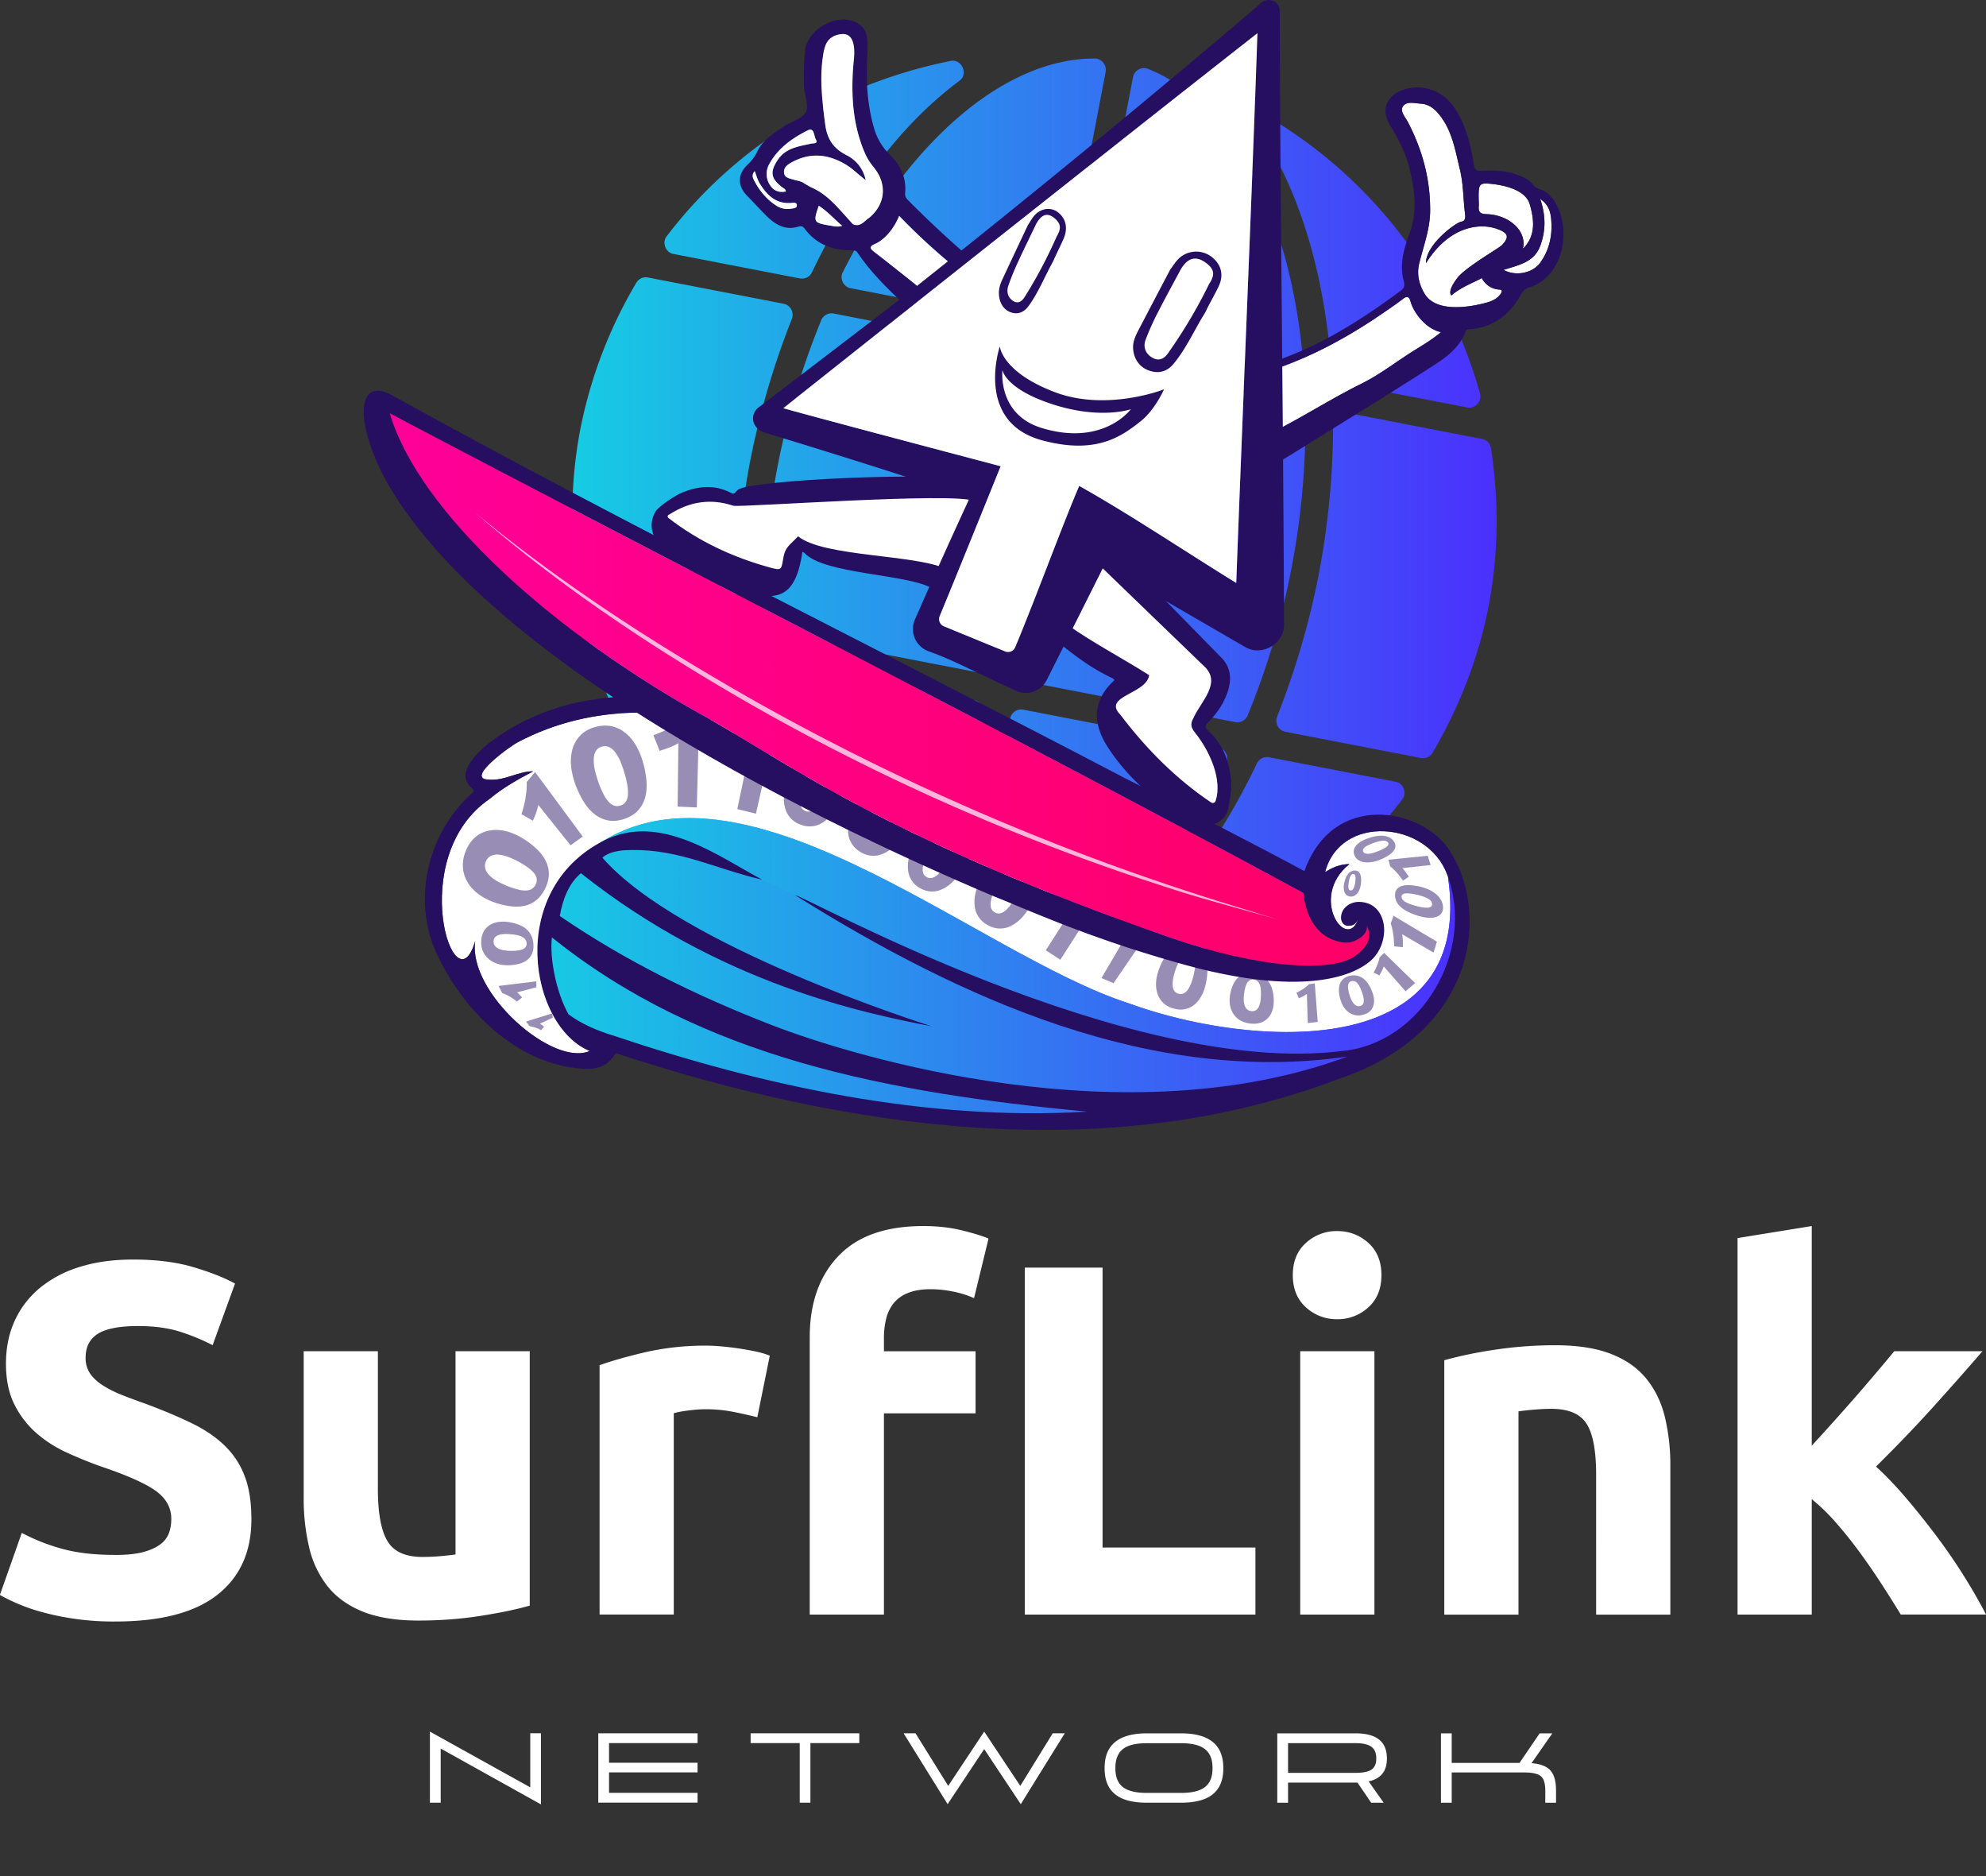
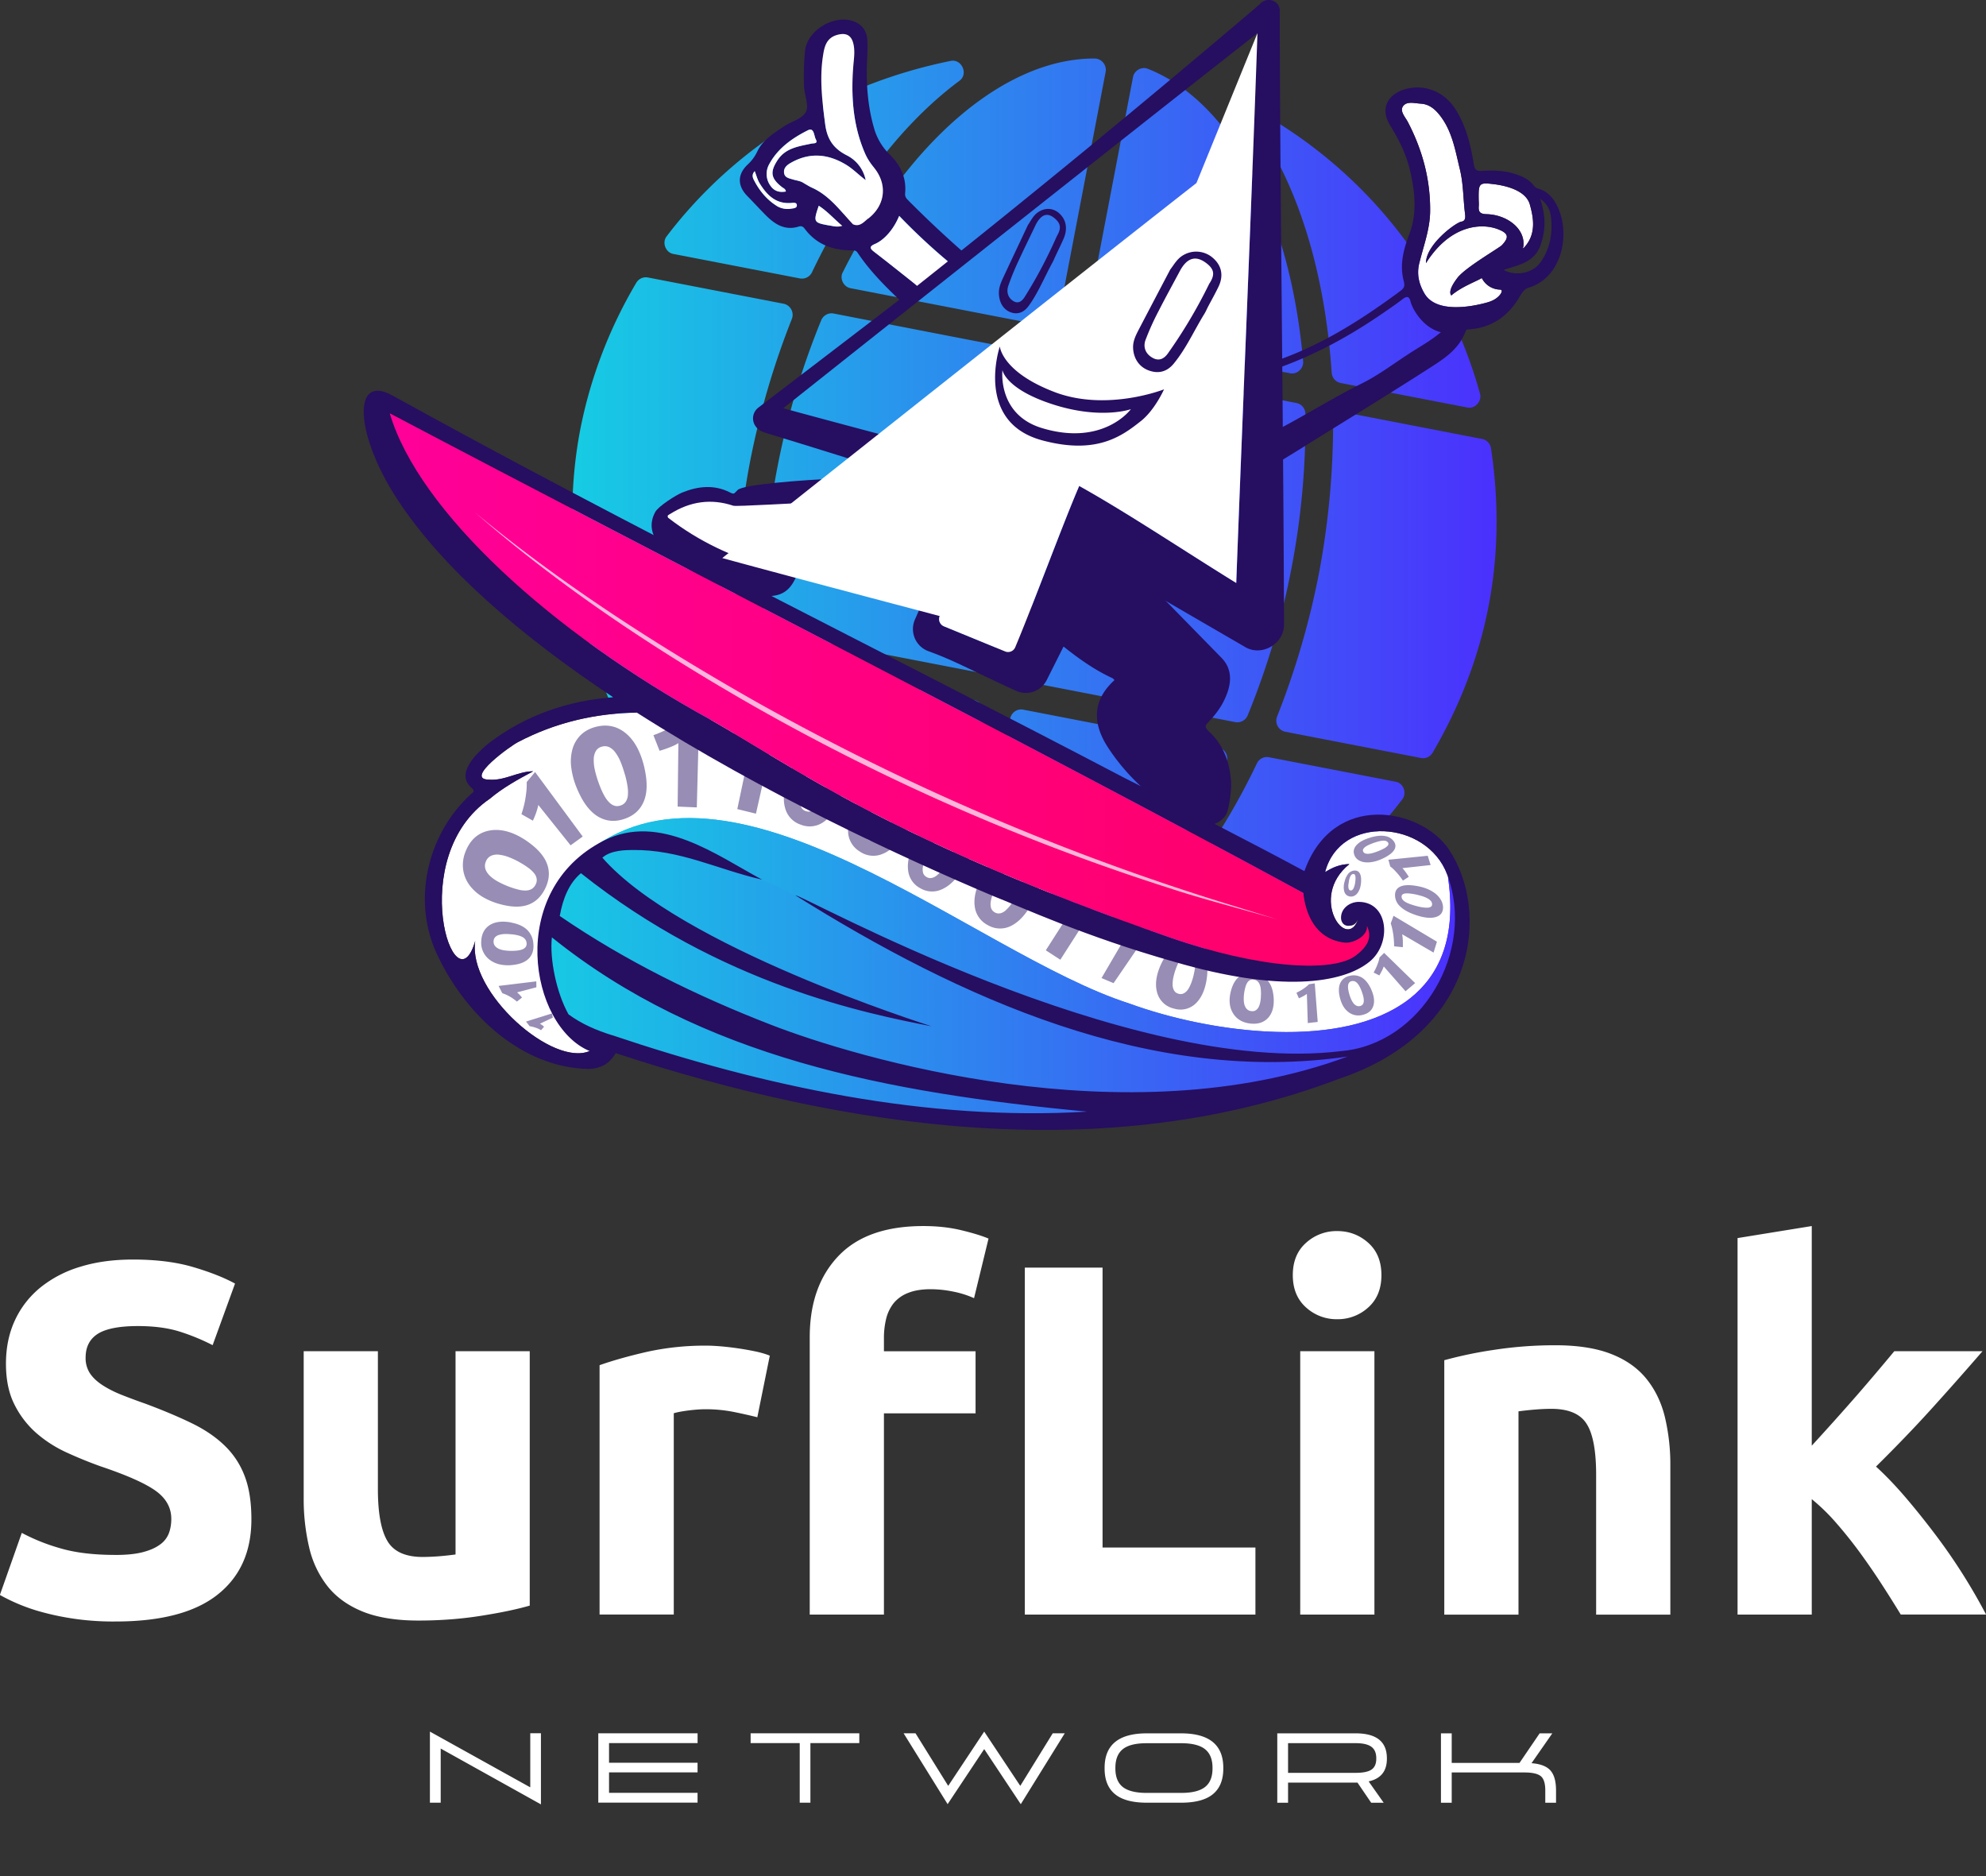
<svg xmlns="http://www.w3.org/2000/svg" width="72" height="68" fill="none">
  <rect width="100%" height="100%" fill="#333333" stroke="none" />
  <g clip-path="url(#clip0_82_2669)">
    <path d="M26.193 22.578l-4.917-.954a.402.402 0 01-.323-.336c-.296-1.949-.27-3.868.081-5.707a16.755 16.755 0 012.033-5.33.404.404 0 01.425-.193l4.917.951a.41.41 0 01.299.55 29.269 29.269 0 00-1.523 5.211 29.317 29.317 0 00-.512 5.409.409.409 0 01-.48.397v.002zm.535 1.447a.407.407 0 00-.327-.37l-4.583-.888c-.281-.065-.552.23-.464.508a16.907 16.907 0 007.213 9.74c.341.235.787-.208.558-.557-1.344-2.188-2.173-5.103-2.395-8.433h-.002zm-2.313-14.82l4.582.886a.404.404 0 00.44-.221c1.436-3.008 3.283-5.407 5.34-6.937.344-.24.092-.808-.312-.725-4.087.825-7.755 3.02-10.293 6.353-.183.225-.042.596.243.644zm11.156 16.343a.415.415 0 00-.258-.172l-7.07-1.368c-.252-.054-.51.171-.478.434.462 5.344 2.615 9.404 5.621 10.599a.409.409 0 00.546-.3l1.702-8.89a.398.398 0 00-.061-.305l-.002.002zm2.147-12.735c-1.876-.352-7.497-1.45-7.497-1.45a.407.407 0 00-.448.243 28.062 28.062 0 00-2.095 10.93c0 .194.14.358.327.393l7.497 1.45a.404.404 0 00.472-.32s1.542-8.067 2.062-10.77c.065-.338-.098-.435-.318-.476zm-7.163-2.947c-.126.227.027.537.283.58l7.069 1.37a.407.407 0 00.473-.32l1.704-8.891a.412.412 0 00-.417-.484c-3.224 0-6.717 2.97-9.112 7.747v-.002zM44.45 27.673a.411.411 0 00-.283-.583l-7.07-1.368c-.026-.004-.052-.008-.077-.008a.404.404 0 00-.395.33l-1.704 8.89c-.055.249.163.5.417.482 3.224 0 6.715-2.968 9.112-7.745v.002zM39.695 12.16l7.069 1.368c.253.06.506-.175.479-.432-.464-5.346-2.617-9.406-5.623-10.599-.224-.099-.503.057-.544.298l-1.704 8.89a.409.409 0 00.32.477l.003-.002zm-2.407 12.563l7.495 1.45a.405.405 0 00.45-.243 27.92 27.92 0 001.593-5.36 27.9 27.9 0 00.5-5.569.403.403 0 00-.327-.394l-7.495-1.45a.405.405 0 00-.473.322l-2.063 10.768a.409.409 0 00.32.476zm13.305 3.61l-4.584-.886a.403.403 0 00-.44.22c-1.436 3.006-3.283 5.406-5.34 6.936-.342.24-.09.818.314.725a16.786 16.786 0 0010.291-6.35c.185-.228.046-.601-.241-.645zm-2.313-14.82a.402.402 0 00.326.369l4.582.887c.283.065.552-.23.466-.508a16.896 16.896 0 00-7.213-9.738c-.344-.235-.788.208-.56.555 1.346 2.188 2.175 5.103 2.397 8.434h.002zm5.773 2.733a.402.402 0 00-.323-.336l-4.917-.952c-.24-.055-.484.15-.482.397a29.47 29.47 0 01-.51 5.407 29.283 29.283 0 01-1.523 5.213.408.408 0 00.297.547l4.92.952a.4.4 0 00.422-.191c.996-1.7 1.681-3.494 2.033-5.332.352-1.835.38-3.756.083-5.707v.002z" fill="url(#paint0_linear_82_2669)" />
    <path d="M4.189 56.36c.397 0 .725-.033.984-.1.26-.067.466-.158.623-.273a.89.89 0 00.324-.408c.06-.158.09-.332.09-.526 0-.41-.192-.752-.577-1.025-.385-.272-1.047-.564-1.987-.88a15.418 15.418 0 01-1.227-.5 4.56 4.56 0 01-1.103-.707 3.374 3.374 0 01-.793-1.035c-.205-.405-.307-.898-.307-1.479 0-.58.108-1.104.324-1.57.216-.466.523-.86.922-1.189a4.217 4.217 0 011.444-.752c.566-.176 1.204-.263 1.913-.263.843 0 1.57.091 2.185.273.613.181 1.12.381 1.517.598l-.812 2.232a7.752 7.752 0 00-1.165-.482c-.428-.138-.94-.21-1.544-.21-.674 0-1.159.095-1.454.281-.294.188-.442.474-.442.861a1 1 0 00.163.58c.108.158.262.3.46.427s.426.243.686.346c.259.102.544.209.856.318.65.242 1.216.481 1.698.716.481.235.882.512 1.2.826.318.314.556.683.713 1.108.158.424.234.938.234 1.542 0 1.173-.408 2.084-1.228 2.731-.819.648-2.053.972-3.701.972a9.78 9.78 0 01-2.682-.346 6.696 6.696 0 01-1.507-.616l.794-2.25a6.99 6.99 0 001.381.554c.548.164 1.218.245 2.014.245l.004.002zm15.02 1.835c-.458.133-1.047.257-1.77.371-.723.115-1.482.172-2.275.172-.794 0-1.478-.108-2.014-.325-.537-.218-.961-.524-1.274-.917a3.576 3.576 0 01-.667-1.406 7.65 7.65 0 01-.199-1.797v-5.318h2.69v4.99c0 .871.114 1.501.344 1.888.227.387.656.58 1.28.58a7.9 7.9 0 00.614-.027c.216-.018.408-.04.577-.063v-7.368h2.69v9.218l.004.002zm8.251-6.825a19.553 19.553 0 00-.848-.191 5.16 5.16 0 00-1.047-.1c-.17 0-.37.015-.606.044-.233.03-.412.064-.532.101v7.295h-2.69v-9.037c.482-.17 1.05-.33 1.706-.481a9.73 9.73 0 012.192-.227c.146 0 .319.01.525.027a10.84 10.84 0 011.226.182c.204.043.379.095.522.154l-.452 2.231.005.002zm6.012-6.931c.505 0 .969.051 1.391.154.42.102.747.203.975.3l-.525 2.16a3.48 3.48 0 00-.785-.244 4.1 4.1 0 00-.786-.081c-.325 0-.6.045-.822.136a1.26 1.26 0 00-.522.371 1.471 1.471 0 00-.271.563 2.882 2.882 0 00-.081.707v.472h3.322v2.25h-3.322v7.294h-2.69V48.467c0-1.234.346-2.213 1.038-2.94.691-.727 1.717-1.088 3.078-1.088zM45.514 56.09v2.431h-8.36V45.946h2.818V56.09h5.542zm4.568-9.872c0 .496-.16.887-.477 1.171a1.64 1.64 0 01-1.128.427 1.64 1.64 0 01-1.128-.427c-.318-.284-.48-.673-.48-1.17 0-.499.16-.888.48-1.172a1.64 1.64 0 011.128-.426c.432 0 .81.142 1.128.426.318.284.477.675.477 1.171zm-.254 12.303h-2.69v-9.546h2.69v9.546zm2.529-9.218a15.02 15.02 0 011.77-.371 14.525 14.525 0 012.275-.172c.794 0 1.478.106 2.014.318.537.21.96.511 1.273.898.313.387.537.847.668 1.379a7.42 7.42 0 01.199 1.779v5.389h-2.69V53.46c0-.871-.114-1.49-.344-1.85-.228-.364-.656-.546-1.28-.546-.193 0-.398.01-.614.028-.216.018-.408.04-.577.063v7.368h-2.69v-9.218l-.004-.002zm13.323 3.1a100.837 100.837 0 001.642-1.832 92.9 92.9 0 001.354-1.596h3.198c-.638.736-1.261 1.44-1.868 2.109-.607.67-1.273 1.36-1.994 2.073.361.328.734.72 1.12 1.174.385.454.758.924 1.12 1.408a20.999 20.999 0 011.75 2.78h-3.093a46.53 46.53 0 00-.658-1.047 24.574 24.574 0 00-.784-1.145 15.838 15.838 0 00-.874-1.1 7.203 7.203 0 00-.91-.89v4.184h-2.69V44.875l2.69-.436v7.964h-.003zM19.611 65.401l-3.634-2.024v1.963h-.391v-2.577l3.638 2.02v-1.96h.387V65.4zm2.079-.061v-2.516h3.6v.356h-3.21v.712h3.209v.35H22.08v.74h3.209v.356h-3.6v.002zm7.303 0v-2.16h-1.78v-.356h3.94v.356H29.38v2.16h-.387zm5.362.053l-1.596-2.569h.432l1.185 1.906 1.305-1.967 1.308 1.967 1.177-1.906h.436l-1.595 2.57-1.326-1.997-1.326 1.996zm7.222-.053c-.523 0-.908-.105-1.157-.312-.25-.207-.374-.515-.374-.924v-.028c0-.833.511-1.25 1.533-1.25h1.237c1.022 0 1.533.417 1.533 1.25v.028c0 .409-.124.717-.373.924-.25.207-.635.312-1.158.312h-1.241zm-.008-.355h1.255c.395 0 .682-.072.863-.214.18-.142.271-.365.271-.67v-.027c0-.304-.09-.529-.271-.673-.18-.144-.47-.217-.863-.217H41.57c-.395 0-.682.07-.863.215-.18.144-.27.37-.27.675v.028c0 .304.09.527.27.67.181.141.47.213.863.213zm8.711-1.237c0 .449-.22.723-.662.82l.546.774h-.453l-.497-.73h-2.517v.73h-.391v-2.516h2.84c.757 0 1.134.302 1.134.905v.017zm-.385-.004v-.017c0-.188-.059-.326-.177-.413-.117-.087-.308-.132-.571-.132h-2.45v1.076h2.45c.27 0 .463-.04.577-.119.114-.079.171-.21.171-.393v-.002zm5.627.164c.324.024.554.113.688.265.135.152.202.395.202.727v.442h-.39v-.448c0-.259-.056-.433-.168-.52-.112-.087-.306-.13-.59-.13H52.63v1.098h-.39v-2.516h.39v1.072h2.458l.73-1.072h.459l-.755 1.084v-.002z" fill="#fff" />
    <path d="M52.825 31.514c-.124-.427-.332-.678-.6-.96.106 1.029-2.002 5.932-5.357 5.788-3.258-.138-8.853-1.396-12.164-3.633-5.141-3.474-10.3-5.08-13.501-2.489-3.2 2.591-1.5 7.586-.745 7.106 17.745 5.766 27.119 1.994 28.73 1.218 0 0 4.635-1.254 3.635-7.03h.002z" fill="url(#paint1_linear_82_2669)" />
    <path d="M51.125 36.182c-2.403 1.916-7.228 1.27-10.171.194-5.647-1.795-14.52-9.957-19.875-5.318.004 0 .008 0 .012-.004-2.674 2.075-1.193 6.56.338 7.016-1.328.68-4.484-2.091-4.2-3.967-.732 2.573-2.568-3.047.532-5.156.471-.4 1.012-.696 1.568-.992-.55 0-1.034.352-1.608.304-.91-.017.832-1.258 1.067-1.366 5.11-2.674 11.05.191 15.51 2.97 3.487 2.32 6.898 4.915 11.208 5.537 1.737.3 5.497.08 4.216-2.312-.375-.496-.994-.277-.939.205.069.375.377.3.474-.033-.393 1.313-1.849-.723-.336-1.942-.356.006-.62.127-.882.293.548-2.1 3.685-1.88 4.426.082.016.04.03.081.043.121l-.012-.024c.016.107.028.212.04.312.214 1.953-.372 3.255-1.41 4.08z" fill="#fff" />
    <path d="M18.743 36.305a1.988 1.988 0 00-.204-.15 1.508 1.508 0 00-.328-.156l-.136-.263 1.368-.166.003.215-.7.184a1.142 1.142 0 01.178.188l-.183.146.002.002zm.873 1.036a.807.807 0 00-.163-.079 1.29 1.29 0 00-.252-.067l-.13-.168.941-.294.03.152-.47.221a.618.618 0 01.152.109l-.11.126h.002zm-.712-7.83a3.79 3.79 0 00.138-.533c.017-.1.031-.205.043-.31.01-.107.014-.215.01-.322l.304-.363 1.727 2.338-.44.318-1.17-1.463c-.02.1-.05.2-.085.3a3.66 3.66 0 01-.112.27l-.413-.235h-.002zm4.784-2.863a4.27 4.27 0 00.603-.269c.1-.055.195-.114.287-.177.093-.064.175-.13.25-.204l.517.028-.083 3.239-.695-.03.027-2.299a1.87 1.87 0 01-.33.158 3.678 3.678 0 01-.352.119l-.224-.567v.002zm2.684-.03c.1-.014.206-.033.316-.057.11-.024.22-.053.329-.089a3.31 3.31 0 00.316-.118 1.85 1.85 0 00.283-.15l.5.128-.71 3.16-.676-.166.473-2.25a2.02 2.02 0 01-.354.091 4.378 4.378 0 01-.369.048l-.108-.599v.002zm12.142 5.457c.086.015.179.03.277.041.098.012.196.018.295.02.098 0 .196 0 .292-.008a1.49 1.49 0 00.273-.041l.368.236-1.578 2.463-.526-.342 1.135-1.773c-.1 0-.208-.006-.32-.024a4.623 4.623 0 01-.32-.063l.102-.511.002.002zm1.678 1.336c.092.012.192.02.296.024a3.255 3.255 0 00.623-.031c.102-.016.203-.04.297-.071l.373.24-1.41 2.062-.437-.185.845-1.444c-.1.008-.204.008-.314 0a3.67 3.67 0 01-.319-.041l.044-.552.002-.002zM47 35.985l.123-.066a1.3 1.3 0 00.124-.076 2.81 2.81 0 00.114-.083.837.837 0 00.096-.087l.208-.03.107 1.398-.36.04-.033-1.057a1.21 1.21 0 01-.138.087 2.162 2.162 0 01-.151.073l-.089-.2H47zm3.542-1.685c0-.065-.002-.134-.008-.205a2.71 2.71 0 00-.06-.429 1.759 1.759 0 00-.054-.195l.1-.279 1.574.94-.122.395-1.138-.665c.012.073.02.15.024.233.002.083.002.162 0 .237l-.316-.032zm.322-2.377a2.426 2.426 0 00-.214-.28 2.482 2.482 0 00-.122-.13 1.035 1.035 0 00-.126-.106l-.067-.245 1.425-.144.106.336-1.024.112c.041.044.083.095.122.15.04.056.077.111.11.164l-.214.139.004.004zm-1.063 3.325c.023-.041.045-.087.069-.132a2.204 2.204 0 00.112-.283 1.25 1.25 0 00.031-.13l.167-.164 1.124 1.094-.348.296-.79-.9a1.263 1.263 0 01-.07.164 2.5 2.5 0 01-.09.162l-.205-.103v-.004zM18.537 33.44c.263.05.452.141.583.272a.767.767 0 01.216.485c.02.2-.021.376-.133.51-.12.144-.318.237-.613.269a1.409 1.409 0 01-.45-.016.964.964 0 01-.377-.164.77.77 0 01-.315-.695c.016-.283.14-.482.352-.597.195-.104.444-.122.737-.067v.002zm.014.426a1.752 1.752 0 00-.244-.012.82.82 0 00-.208.03.32.32 0 00-.148.084.23.23 0 00-.057.156.245.245 0 00.052.164.393.393 0 00.149.107.77.77 0 00.218.055c.08.01.165.016.257.014.089 0 .165-.006.234-.018a.562.562 0 00.165-.049.241.241 0 00.096-.085.205.205 0 00.026-.128.251.251 0 00-.045-.13.301.301 0 00-.106-.092.725.725 0 00-.165-.06 1.635 1.635 0 00-.226-.038l.002.002zm.629-3.324c.386.283.6.565.681.86.073.27.037.538-.104.819-.138.274-.326.458-.574.559-.263.106-.593.112-1.021 0a2.499 2.499 0 01-.637-.255 1.656 1.656 0 01-.485-.417 1.248 1.248 0 01-.246-.567 1.288 1.288 0 01.079-.663c.182-.476.52-.745.982-.79.424-.041.878.124 1.326.454h-.002zm-.327.719a3.053 3.053 0 00-.383-.184 1.478 1.478 0 00-.361-.096.569.569 0 00-.301.035.375.375 0 00-.193.21.388.388 0 00-.013.284c.031.087.09.172.174.249.083.077.183.146.303.209a3.155 3.155 0 00.729.28.918.918 0 00.273.028.42.42 0 00.2-.057.368.368 0 00.136-.156.343.343 0 00.04-.206.397.397 0 00-.083-.193 1.055 1.055 0 00-.2-.194 2.858 2.858 0 00-.32-.207v-.002zm4.513-3.412c.114.509.1.908-.033 1.214-.13.298-.356.502-.69.616-.338.117-.65.095-.94-.069-.304-.174-.563-.503-.777-1.011a2.861 2.861 0 01-.214-.766 1.688 1.688 0 01.041-.676 1.16 1.16 0 01.3-.515c.142-.138.323-.237.537-.294.434-.115.815-.022 1.137.264.305.27.517.69.64 1.237zm-.713.219a4.325 4.325 0 00-.147-.437 1.626 1.626 0 00-.185-.341.633.633 0 00-.228-.206.375.375 0 00-.275-.02.348.348 0 00-.218.16.625.625 0 00-.075.295 1.6 1.6 0 00.041.39c.032.141.075.293.132.451.057.158.112.292.173.41.059.117.12.21.187.283.064.071.131.12.204.146.07.026.147.026.232-.002a.355.355 0 00.19-.136.505.505 0 00.079-.237 1.38 1.38 0 00-.014-.332 3.582 3.582 0 00-.094-.424h-.002zm12.265 3.424c-.259.393-.52.64-.79.75a.835.835 0 01-.766-.049.828.828 0 01-.438-.636c-.041-.292.038-.647.25-1.076a2.72 2.72 0 01.363-.567c.136-.158.28-.28.429-.361a.95.95 0 01.46-.127c.154 0 .306.042.451.129.297.175.446.446.45.8.004.341-.136.724-.409 1.139v-.002zm-.524-.304c.075-.124.14-.243.19-.355.053-.115.09-.22.112-.314a.535.535 0 00.004-.255.274.274 0 00-.133-.17.267.267 0 00-.21-.032.578.578 0 00-.218.129 1.53 1.53 0 00-.219.252 3.783 3.783 0 00-.38.697 1.16 1.16 0 00-.083.287.487.487 0 00.011.217c.02.061.061.109.124.144a.256.256 0 00.187.034.44.44 0 00.192-.099 1.29 1.29 0 00.203-.217c.07-.091.143-.198.218-.32l.002.002zm-1.572-1.027c-.253.403-.524.665-.813.784a.86.86 0 01-.835-.079.872.872 0 01-.428-.725c-.018-.312.102-.671.355-1.074a2.43 2.43 0 01.395-.494c.138-.128.277-.223.42-.28a.923.923 0 01.425-.07c.14.013.277.06.407.143.269.17.41.413.428.725.017.312-.1.67-.354 1.07zm-.523-.332a4.09 4.09 0 00.19-.337c.05-.105.084-.202.103-.29a.46.46 0 000-.232.287.287 0 00-.123-.162.265.265 0 00-.197-.043.49.49 0 00-.208.1 1.4 1.4 0 00-.216.218 3.567 3.567 0 00-.415.655 1.253 1.253 0 00-.104.293.457.457 0 000 .23.259.259 0 00.124.16.28.28 0 00.198.044.472.472 0 00.208-.1 1.35 1.35 0 00.216-.222c.075-.093.15-.197.224-.318v.004zm-1.807-.985c-.161.45-.37.764-.625.942a.866.866 0 01-.833.106.866.866 0 01-.573-.614c-.085-.302-.046-.677.115-1.127.081-.223.173-.413.28-.569.105-.156.221-.279.35-.365a.925.925 0 01.398-.16.899.899 0 01.428.049.866.866 0 01.574.614c.084.302.045.676-.114 1.124zm-.584-.211c.048-.135.085-.257.112-.372.026-.114.04-.215.04-.306a.473.473 0 00-.05-.227.274.274 0 00-.157-.13.275.275 0 00-.202 0 .476.476 0 00-.18.144 1.375 1.375 0 00-.166.26 3.827 3.827 0 00-.261.73 1.38 1.38 0 00-.04.31c0 .09.018.165.05.226a.265.265 0 00.155.13c.073.026.14.026.204 0a.446.446 0 00.181-.143c.057-.07.11-.158.163-.263.053-.107.102-.225.15-.36h.002zm7.522 4.079c-.23.423-.488.705-.77.844a.873.873 0 01-.848-.024.88.88 0 01-.477-.703c-.037-.314.059-.683.289-1.106.114-.211.235-.385.367-.523.13-.138.265-.243.405-.31a.91.91 0 01.422-.097.91.91 0 01.419.117.88.88 0 01.477.703c.038.314-.059.68-.287 1.102l.002-.003zm-.549-.3c.069-.126.124-.243.17-.353.042-.109.072-.21.086-.298a.475.475 0 00-.014-.233.273.273 0 00-.136-.154.273.273 0 00-.202-.03.481.481 0 00-.202.114c-.07.06-.138.139-.205.234a3.327 3.327 0 00-.204.333 3.175 3.175 0 00-.17.356c-.044.11-.072.211-.085.302a.497.497 0 00.013.233.275.275 0 00.134.154.275.275 0 00.202.032.45.45 0 00.203-.115 1.5 1.5 0 00.204-.237c.069-.097.137-.21.206-.336v-.002zm6.867 3.075c-.057.371-.181.667-.38.865a.79.79 0 01-.805.205.813.813 0 01-.62-.61c-.077-.296-.017-.644.156-1.013.079-.168.163-.3.256-.4a.904.904 0 01.277-.214.722.722 0 01.293-.067c.098 0 .2.02.304.06.21.08.358.212.448.398.094.194.12.446.07.776zm-.472-.158c.024-.103.041-.194.05-.276a.941.941 0 000-.212.32.32 0 00-.058-.15.255.255 0 00-.123-.09.232.232 0 00-.15-.01.29.29 0 00-.13.084.738.738 0 00-.12.174 2.415 2.415 0 00-.204.567 1.2 1.2 0 00-.029.274.446.446 0 00.053.212.254.254 0 00.157.116.26.26 0 00.195-.014.427.427 0 00.155-.144c.043-.065.082-.146.118-.239.033-.09.063-.187.088-.294l-.002.002zm6.427.514c.104.225.137.424.092.592-.049.178-.177.296-.383.347a.591.591 0 01-.548-.116c-.15-.122-.248-.314-.299-.557a.946.946 0 01-.021-.298.52.52 0 01.064-.215.452.452 0 01.134-.146.504.504 0 01.197-.081.574.574 0 01.422.057c.134.077.245.211.342.414v.002zm-.34.078a1.74 1.74 0 00-.077-.17.565.565 0 00-.082-.118.264.264 0 00-.093-.065.199.199 0 00-.108-.006.15.15 0 00-.088.05.19.19 0 00-.04.094.524.524 0 000 .136 1.506 1.506 0 00.106.37.78.78 0 00.087.15.306.306 0 00.108.09c.04.02.083.022.13.013a.163.163 0 00.104-.068.225.225 0 00.033-.124.64.64 0 00-.021-.164 1.881 1.881 0 00-.06-.19v.003zm1.963-2.756c-.268-.09-.454-.198-.578-.324a.552.552 0 01-.173-.393c0-.142.055-.241.169-.302.118-.063.297-.081.552-.044.138.02.263.05.38.091.121.044.227.099.32.164a.823.823 0 01.223.23.554.554 0 01.095.274c.012.199-.08.327-.271.38-.181.052-.427.022-.72-.076h.003zm-.01-.334c.082.024.16.041.234.053.072.012.139.018.194.016a.243.243 0 00.132-.035c.031-.022.045-.056.043-.1a.18.18 0 00-.055-.12.461.461 0 00-.136-.096 1.102 1.102 0 00-.194-.075 2.775 2.775 0 00-.23-.058 1.72 1.72 0 00-.212-.031.65.65 0 00-.154 0 .19.19 0 00-.094.037.096.096 0 00-.031.081.18.18 0 00.033.099c.024.03.055.06.097.085a.982.982 0 00.157.075c.063.023.135.047.216.069zm-1.611-2.481c.198-.055.357-.07.489-.05.13.019.23.07.308.16.083.092.108.19.07.293-.044.113-.168.226-.386.338-.12.061-.238.107-.352.134-.12.03-.232.04-.332.03a.554.554 0 01-.259-.085.362.362 0 01-.143-.182c-.053-.144-.01-.274.112-.39.11-.105.278-.186.497-.247h-.004zm.123.192a2.252 2.252 0 00-.178.07.791.791 0 00-.142.076.287.287 0 00-.084.085.1.1 0 00-.002.095.122.122 0 00.078.067.35.35 0 00.14.008.831.831 0 00.177-.04 2.055 2.055 0 00.365-.153.463.463 0 00.108-.078.133.133 0 00.045-.07.086.086 0 00-.021-.072.155.155 0 00-.073-.049.286.286 0 00-.104-.01.821.821 0 00-.138.022c-.053.012-.11.03-.172.05h.002zm-1.078 1.402a.68.68 0 01.132-.278.314.314 0 01.196-.109c.082-.012.15.008.196.065.053.064.079.168.071.324a.968.968 0 01-.037.235.575.575 0 01-.093.188.32.32 0 01-.135.108.262.262 0 01-.155.014c-.102-.021-.167-.089-.195-.195a.689.689 0 01.02-.352zm.155 0a1.604 1.604 0 00-.02.119.451.451 0 000 .102c.002.03.01.056.022.075.012.02.032.03.055.034a.078.078 0 00.065-.02.208.208 0 00.051-.07.818.818 0 00.057-.239.917.917 0 00.008-.12.347.347 0 00-.01-.084.109.109 0 00-.028-.05c-.011-.01-.027-.013-.049-.011a.097.097 0 00-.053.021.158.158 0 00-.041.052.47.47 0 00-.033.08c-.01.032-.02.07-.028.111h.004zM46.17 36.11c.03.3-.017.55-.155.732-.151.2-.381.29-.684.257-.308-.034-.53-.18-.656-.42-.116-.22-.126-.493-.041-.791.037-.134.086-.241.145-.328a.606.606 0 01.428-.274.826.826 0 01.27.004c.196.033.35.11.467.237.124.134.2.323.226.584v-.002zm-.454-.068c0-.081-.004-.154-.011-.217a.56.56 0 00-.044-.158.29.29 0 00-.078-.107.25.25 0 00-.126-.051.229.229 0 00-.13.012.228.228 0 00-.096.079.518.518 0 00-.07.144 1.618 1.618 0 00-.071.454c0 .079.007.152.025.215a.37.37 0 00.087.16.254.254 0 00.16.075.238.238 0 00.17-.033.317.317 0 00.108-.133.788.788 0 00.057-.201c.011-.073.017-.154.017-.239h.002z" opacity=".47" fill="#260E61" />
    <path d="M35.443 17.795l.048.027c.011-.04-.008-.045-.048-.027z" fill="#260E61" />
    <path d="M35.21 18.534c-.49.205-.59 3.254-1.437 2.78-.91-.514-3.894-.498-4.607-1.27-.018-.02-.051-.03-.077-.043-.257 1.789-.992 1.7-2.023 1.503-1.23-.235-2.275-.844-3.132-1.752-.315-.332-.419-.762-.177-1.197.118-.213.76-.616.969-.7.577-.236 1.173-.301 1.752 0 .157.082.144.011.27-.1.43-.367 7.398-.66 8.015-.347.102.051.511.292.68.387-.179.08-.308.638-.234.738z" fill="#260E61" />
    <path d="M35.109 18.735c.006 1.05.098 1.145-.792 1.894-1.108-.54-4.45-.435-5.383-1.19-.299.323-.47.37-.542.82-.065.397-.069.421-.458.316-1.35-.367-2.601-.947-3.713-1.81-.05-.09.027-.105.076-.137.717-.454 1.484-.567 2.287-.298.222.073 8.03-.505 8.74-.168.129.061-.166.43-.215.569v.004z" fill="#fff" />
    <path d="M40.009 20.098l.018.016c.01-.026.002-.035-.018-.016z" fill="#260E61" />
    <path d="M44.424 29.567c-.29.383-.727.416-1.171.205A7.498 7.498 0 0140.2 27.14c-.678-1.01-.521-1.829.206-2.49-.028-.024-.05-.056-.077-.07-.943-.434-1.735-1.106-2.566-1.8.488-.417.678-.787.912-1.444.69-.133 1.534-1.42 1.59-1.584.231.211 3.43 3.493 4.011 4.082.442.448.362.997.124 1.507-.151.33-.37.602-.607.849-.116.122-.116.181.035.322.548.51.759 1.153.804 1.834.018.241-.065 1.035-.208 1.22z" fill="#260E61" />
-     <path d="M44.072 29.027c-.024.07-.104.101-.165.06-1.254-.845-2.334-1.92-3.287-3.178-.678-.683.945-.746 1.041-1.437-.91-.58-2.055-1.183-2.94-1.811.166-.834.57-1.689.972-2.336.715.697 3.298 3.179 3.953 3.815.673.608-.128 1.3-.382 1.894-.104.181-.108.32.067.529.55.69.988 1.72.74 2.466v-.002zm8.169-16.985c-.336.28-.676.476-1.008.684-.624.393-1.212.853-1.868 1.178-1.142.565-2.209 1.262-3.35 1.823l.358-2.401c1.351-.484 2.607-1.175 3.797-1.999.23-.158.46-.314.678-.483.15-.117.24-.111.289.083.078.31.475.963 1.1 1.115h.004zm3.592-2.512c-.266.366-.877.498-1.323.253.56-.182 1.118-.274 1.338-.894.19-.538.2-1.063-.011-1.683.326.23.377.496.4.745.05.566-.06 1.11-.404 1.58z" fill="#fff" />
    <path d="M55.253 8.975a.736.736 0 01-.057.034.419.419 0 00.03-.06c.092-.66-.598-1.168-1.329-1.186-.233-.006-.304-.077-.286-.29.007-.097-.004-.192-.004-.29-.006-.544.025-.575.557-.506.454.057 1.154.233 1.297.732.154.545.224 1.096-.208 1.568v-.002z" fill="#fff" />
    <path d="M52.886 10.008c-.291.362-.362.593-.272.701.384-.327.922-.513 1.107-.632a.757.757 0 00.644.419c.134 0 .07.118.016.188-.128.158-.305.237-.49.286-.428.118-1.805.43-2.251-.336-.19-.328-.283-.68-.189-1.076.15-.628.39-1.24.397-1.898.012-1.153-.279-2.227-.811-3.244-.094-.178-.305-.391-.165-.575.14-.182.422-.095.644-.083.283.018.491.182.666.4.468.582.578 1.3.747 1.992.127.523.116 1.064.184 1.597.016.123.02.265-.13.286-.211.034-1.292.834-1.286 1.505.894-1.42 2.045-1.455 2.62-1.226.372.146.402.29.13.577-.088.092-1.224.752-1.558 1.123v-.004h-.004z" fill="#fff" />
    <path d="M34.854 9.078a40.144 40.144 0 01-1.934-1.823c-.07-.07-.117-.138-.106-.25.053-.555-.163-1.01-.544-1.389a2.159 2.159 0 01-.558-.888c-.232-.759-.304-1.535-.285-2.323.008-.322.036-.645.016-.965-.022-.34-.214-.581-.544-.684-.692-.215-1.621.348-1.71 1.065a8.88 8.88 0 00-.039 1.295c.006.32.19.705.067.94-.13.251-.538.348-.811.535-.362.247-.751.48-.947.891-.09.19-.199.338-.348.478-.385.357-.38.778-.016 1.147.224.227.438.462.662.688.332.333.7.574 1.2.416.099-.03.158 0 .217.08.436.584 1.041.79 1.74.783.083 0 .134.018.181.091.428.638.959 1.177 1.51 1.698l.066.066c.187-.204.409-.38.65-.51l-.025-.024a.98.98 0 00-.047-.04 2.259 2.259 0 01-.103-.088 1.28 1.28 0 01-.08-.063c-.46-.364-.916-.729-1.38-1.086-.159-.123-.159-.194.034-.277.326-.138.672-.511.882-1.019a22.371 22.371 0 001.833 1.706l.067.058c.16-.145.328-.267.513-.374a9.193 9.193 0 01-.16-.138l-.001.004zm-6.98-3.104c.31-.59.84-.964 1.414-1.252.228-.115.218.197.285.324.094.175-.077.14-.171.162-.454.098-.926.156-1.215.598-.28.43-.245.66.167.98.048.037.118.053.136.155-.23.044-.424-.013-.554-.201a.724.724 0 01-.063-.766zm.813 1.59a.767.767 0 01-.496-.082c-.383-.23-.66-.566-.862-.963-.05-.095-.073-.204.033-.316.061.156.099.312.177.44.263.429.591.76 1.151.713.075-.006.2-.028.199.089 0 .097-.116.105-.203.116v.002zm1.424.618c-.623-.107-.633-.12-.428-.723.314.2.552.478.852.727-.177.053-.298.015-.424-.006v.002zm1.363-.261c-.155.12-.304.318-.552.207-.454-.482-.846-1.037-1.48-1.323-.101-.045-.196-.108-.294-.162-.116-.085-.255-.095-.387-.134-.14-.044-.316-.061-.336-.247-.02-.186.118-.29.263-.37.67-.374 1.325-.315 1.971.07.267.158.477.385.725.565a1.287 1.287 0 00-.688-.899c-.5-.255-.71-.6-.78-1.125-.108-.834-.21-1.665-.076-2.5.047-.307.118-.615.485-.73.348-.108.558 0 .625.368.047.257.004.512-.016.768-.084 1.082-.012 2.145.428 3.154.083.19.195.357.325.513.495.607.414 1.361-.21 1.847l-.003-.002z" fill="#260E61" />
    <path d="M30.535 8.186c-.177.053-.298.015-.424-.006-.623-.107-.633-.12-.428-.723.314.2.552.478.852.727v.002zm-1.646-.739c0 .097-.116.105-.203.116a.763.763 0 01-.495-.08c-.383-.232-.66-.567-.862-.964-.05-.095-.073-.204.033-.316.061.156.099.312.177.44.263.429.591.76 1.151.713.075-.006.2-.028.199.089v.002z" fill="#fff" />
    <path d="M29.404 5.208c-.454.098-.926.156-1.215.598-.28.43-.245.66.167.98.047.037.118.053.136.155-.23.044-.424-.013-.554-.201a.724.724 0 01-.063-.766c.31-.59.84-.964 1.415-1.252.227-.115.218.197.285.324.094.175-.077.14-.171.162z" fill="#fff" />
    <path d="M31.474 7.92c-.155.121-.304.319-.552.208-.454-.482-.846-1.037-1.48-1.323-.101-.045-.196-.108-.294-.162-.116-.085-.255-.095-.387-.134-.14-.044-.316-.061-.336-.247-.02-.186.118-.29.263-.37.67-.374 1.325-.315 1.971.07.267.158.477.385.725.565a1.287 1.287 0 00-.688-.899c-.5-.255-.71-.6-.78-1.125-.108-.834-.21-1.665-.076-2.5.047-.307.118-.615.485-.73.348-.108.558 0 .625.368.047.257.004.512-.016.768-.084 1.082-.012 2.145.428 3.154.083.19.195.357.325.513.495.607.414 1.361-.21 1.847l-.003-.002zm2.957 1.612l-1.14.867a.928.928 0 00-.046-.04c-.036-.029-.07-.059-.103-.088a1.274 1.274 0 01-.08-.063c-.46-.364-.916-.729-1.38-1.086-.159-.123-.159-.194.034-.277.326-.138.672-.511.882-1.019a22.334 22.334 0 001.763 1.647l.07.06z" fill="#fff" />
    <path d="M56.499 7.56c-.152-.33-.352-.619-.73-.72a.338.338 0 01-.176-.13c-.175-.22-.417-.324-.676-.406-.395-.127-.8-.135-1.204-.11-.19.01-.246-.037-.28-.232-.117-.711-.282-1.412-.683-2.026-.407-.622-1.104-.89-1.78-.711-.607.162-.973.667-.57 1.325.305.492.564 1.005.706 1.574.19.784.28 1.584-.008 2.348-.215.57-.366 1.126-.205 1.72.047.182.006.259-.133.361-1.285.95-2.62 1.813-4.118 2.386-.099.037-.195.075-.293.11-.025.111-.06.22-.104.324l.128-.047c1.351-.484 2.607-1.175 3.797-1.999.23-.158.46-.314.678-.483.15-.117.24-.111.289.083.079.31.475.963 1.1 1.115-.336.28-.676.476-1.008.684-.624.393-1.212.853-1.868 1.178-1.142.565-2.208 1.262-3.35 1.823l-.106.054c.22.278.38.608.466.963.31-.19.62-.379.927-.57 1.47-.919 2.947-1.82 4.405-2.755.57-.366 1.177-.717 1.432-1.414.03-.083.1-.063.16-.07.822-.07 1.408-.503 1.813-1.208.076-.13.159-.255.308-.298 1.226-.373 1.501-1.941 1.077-2.87h.006zm-2.334-.885c.453.057 1.153.233 1.296.732.154.545.224 1.096-.208 1.568a.736.736 0 01-.057.034.419.419 0 00.03-.06c.092-.66-.598-1.168-1.329-1.186-.233-.006-.304-.077-.286-.29.007-.097-.004-.192-.004-.29-.006-.544.025-.575.558-.506v-.002zm-1.55 4.034c.383-.327.92-.513 1.105-.632a.76.76 0 00.645.419c.134 0 .07.118.016.188-.128.158-.305.237-.49.286-.428.118-1.805.43-2.251-.336-.19-.328-.283-.68-.189-1.076.15-.628.39-1.24.397-1.898.012-1.153-.279-2.227-.811-3.244-.094-.178-.305-.391-.165-.575.14-.182.422-.095.644-.083.283.018.491.182.666.4.468.581.578 1.3.747 1.991.127.524.116 1.065.184 1.598.016.123.02.265-.13.286-.211.034-1.292.834-1.286 1.505.894-1.42 2.045-1.455 2.62-1.226.372.146.402.29.13.577-.088.092-1.224.752-1.558 1.123v-.004c-.292.362-.363.593-.273.701h-.002zm3.218-1.179c-.266.366-.877.498-1.323.253.56-.182 1.118-.274 1.338-.894.19-.538.2-1.063-.011-1.683.326.23.377.496.4.745.05.566-.06 1.11-.404 1.58z" fill="#260E61" />
    <path d="M46.396.393c0-.405-.51-.527-.746-.22a466.69 466.69 0 01-12.765 10.475c-1.297 1.001-5.38 4.117-5.38 4.117-.325.243-.268.755.209.91.051.019 5.314 1.612 7.436 2.383a244.383 244.383 0 00-1.98 4.397.855.855 0 00.49 1.148c.952.345 1.48.66 3.174 1.435a.85.85 0 001.116-.393c.672-1.338 1.615-3.218 2.084-4.157l5.083 2.949c.603.383 1.438-.089 1.434-.8-.023-7.307-.153-16.685-.155-22.246v.002zM44.821 21.13c-1.877-1.157-3.951-2.545-5.694-3.517-.582 1.347-1.649 4.248-2.319 5.846a.28.28 0 01-.367.152l-2.216-.909a.284.284 0 01-.155-.373c.534-1.282 2.21-5.43 2.21-5.43s-5.782-1.523-7.882-2.102c.308-.247 12.065-9.58 17.19-13.594-.176 5.274-.56 14.26-.767 19.927z" fill="#260E61" />
-     <path d="M45.587 1.203c-.177 5.274-.56 14.26-.769 19.927-1.876-1.157-3.95-2.545-5.693-3.517-.582 1.347-1.648 4.248-2.319 5.846a.28.28 0 01-.367.152l-2.216-.909a.284.284 0 01-.155-.373c.534-1.282 2.21-5.43 2.21-5.43s-5.782-1.523-7.882-2.102c.308-.247 12.065-9.58 17.19-13.594z" fill="#fff" />
+     <path d="M45.587 1.203c-.177 5.274-.56 14.26-.769 19.927-1.876-1.157-3.95-2.545-5.693-3.517-.582 1.347-1.648 4.248-2.319 5.846a.28.28 0 01-.367.152l-2.216-.909a.284.284 0 01-.155-.373s-5.782-1.523-7.882-2.102c.308-.247 12.065-9.58 17.19-13.594z" fill="#fff" />
    <path d="M36.247 12.558s-.928 2.743 1.542 3.404c1.97.528 2.886-.156 3.576-.703.506-.403.835-1.147.835-1.147s-2.032.802-3.91.12c-1.97-.732-2.043-1.674-2.043-1.674zm.096.857s.104.699 1.878 1.258c1.711.539 2.778.158 2.778.158s-.992 1.36-3.224.685c-1.627-.492-1.432-2.103-1.432-2.103v.002zm6.085-3.648c.139-.183.249-.389.461-.513a.918.918 0 011.093.103c.312.276.385.643.19 1.042-.12.25-.257.49-.385.735-.043.085-.08.174-.132.255-.367.596-.654 1.246-1.102 1.79-.232.283-.534.378-.888.255-.35-.12-.56-.418-.585-.797-.018-.261.094-.478.206-.695.38-.727.76-1.452 1.142-2.177v.002zm.369.014c-.265.498-.538.99-.794 1.493a9.43 9.43 0 00-.473 1.047c-.097.266.003.51.26.651.23.127.413.032.551-.163a18.064 18.064 0 001.497-2.522c.216-.322.189-.524-.098-.745-.375-.288-.684-.211-.943.24zm-5.525-1.633c.108-.16.193-.34.354-.45.267-.186.581-.166.81.067.225.23.272.545.121.893-.094.215-.2.426-.3.64-.034.074-.063.151-.103.22-.285.52-.51 1.083-.854 1.56-.177.247-.405.336-.666.238-.258-.097-.409-.35-.42-.674-.009-.223.078-.413.166-.602.295-.632.593-1.262.89-1.892h.002zm.275.004c-.206.432-.418.861-.619 1.297a9.41 9.41 0 00-.373.909c-.077.23-.008.438.183.555.169.104.306.018.412-.152.439-.697.824-1.43 1.162-2.196.166-.28.15-.453-.06-.638-.273-.241-.502-.168-.705.223v.002z" fill="#260E61" />
    <path d="M51.192 37.104c-4.823 3.28-13.727.032-18.474-2.43l.006.005c-1.643-.876-7.03-4.895-11.647-3.62 5.358-4.638 14.229 3.524 19.875 5.319 2.813 1.027 7.346 1.663 9.84.041.115-.07.225-.15.333-.235 1.038-.825 1.625-2.127 1.41-4.08-.011-.1-.025-.205-.038-.312.005.01.01.018.013.028.863 1.793.193 4.034-1.316 5.284h-.002z" fill="url(#paint2_linear_82_2669)" />
    <path d="M52.522 30.781c-1.002-1.485-4.193-2.123-5.232.794-1.593-.867-5.224-2.733-6.633-3.434l.012.004c-8.782-4.598-17.763-9.013-26.45-13.814-1.456-.804-1.346 1.408.166 3.738 1.667 2.566 4.576 5.032 7.844 7.203-1.604.122-3.152.623-4.54 1.688-.427.365-1.2 1.09-.58 1.61.139.12.015.163-.038.215-1.615 1.48-2.165 3.953-1.17 5.922 1.013 2.095 3.033 4.001 5.453 4.038.566-.023.814-.317.969-.574 8.354 2.753 17.774 4.137 26.197.94 5.079-1.7 5.5-6.114 4.002-8.33zm-38.39-15.798c10.161 5.36 22.997 11.886 33.117 17.384.075.687.39 1.663 1.489 1.8.318.04.868-.25.82-.607.19.414.04.732-.407 1.074-.822.626-3.494.476-6.751-.66-10.05-3.499-13.649-6.189-16.65-7.895-5.76-3.157-10.57-7.552-11.618-11.096zm8.055 22.536s-.002 0-.002.002c-.572-.18-1.106-.41-1.575-.756-.44-.788-.688-2.013-.602-2.79 5.413 4.356 12.15 5.633 19.41 6.317-5.822.35-11.714-.915-17.23-2.773zm26.433.579c-7.749.95-19.66-5.743-19.78-5.644 5.957 3.732 12.896 6.88 20.018 5.84-8.053 2.987-17.877.027-20.89-1.144-2.686-1.04-5.296-2.319-7.675-3.95.116-.646.346-1.198.768-1.55 5.077 4.038 10.339 5.085 12.708 5.547-.267-.089-9.116-2.885-11.931-6.11.306-.276.858-.276 1.086-.278 1.723-.024 3.087.705 4.705 1.074-1.62-.865-3.713-2.445-5.746-1.41-3.545 1.803-2.682 6.724-.505 7.623-1.354.586-4.43-2.137-4.15-3.991-.733 2.575-2.57-3.045.533-5.156.473-.397 1.014-.696 1.568-.992-.55 0-1.034.352-1.608.302-.907-.017.834-1.256 1.067-1.366 1.387-.727 2.837-1.04 4.301-1.063 4.6 2.935 9.712 5.293 12.892 6.636 1.06.416 3.352 1.479 6.574 2.39 3.835 1.129 6.116.8 7.097 0 .81-.662.693-2.148-.376-2.167-.351-.006-.695.253-.656.63.067.373.54.276.637-.06-.393 1.316-1.851-.722-.336-1.939-.354.006-.62.127-.88.29.546-2.099 3.685-1.88 4.424.084 1.047 2.78-.937 6.16-3.845 6.404z" fill="#260E61" />
    <path d="M49.15 34.634c-.82.626-3.493.476-6.75-.66-10.05-3.499-13.649-6.189-16.65-7.895-5.76-3.157-10.57-7.552-11.618-11.096 10.161 5.36 22.997 11.886 33.117 17.384.075.687.39 1.663 1.49 1.8.317.04.867-.25.818-.607.19.414.042.732-.406 1.074z" fill="url(#paint3_linear_82_2669)" />
    <path opacity=".71" d="M17.226 18.579c3.166 2.62 6.647 4.848 10.213 6.872a87.893 87.893 0 0016.94 7.277l1.962.607c-1.187-.348-2.794-.76-3.945-1.144a79.174 79.174 0 01-15.044-6.584c-3.567-2.036-7.023-4.323-10.126-7.028z" fill="#fff" />
  </g>
  <defs>
    <linearGradient id="paint0_linear_82_2669" x1="20.749" y1="18.768" x2="54.257" y2="18.768" gradientUnits="userSpaceOnUse">
      <stop stop-color="#16CCE3" />
      <stop offset="1" stop-color="#4B30FD" />
    </linearGradient>
    <linearGradient id="paint1_linear_82_2669" x1="19.329" y1="34.707" x2="52.966" y2="34.707" gradientUnits="userSpaceOnUse">
      <stop stop-color="#16CCE3" />
      <stop offset="1" stop-color="#4B30FD" />
    </linearGradient>
    <linearGradient id="paint2_linear_82_2669" x1="21.079" y1="34.071" x2="52.889" y2="34.071" gradientUnits="userSpaceOnUse">
      <stop stop-color="#16CCE3" />
      <stop offset="1" stop-color="#4B30FD" />
    </linearGradient>
    <linearGradient id="paint3_linear_82_2669" x1="14.132" y1="24.991" x2="49.638" y2="24.991" gradientUnits="userSpaceOnUse">
      <stop stop-color="#F09" />
      <stop offset="1" stop-color="#FF0067" />
    </linearGradient>
    <clipPath id="clip0_82_2669">
      <path fill="#fff" d="M0 0h72v68H0z" />
    </clipPath>
  </defs>
</svg>